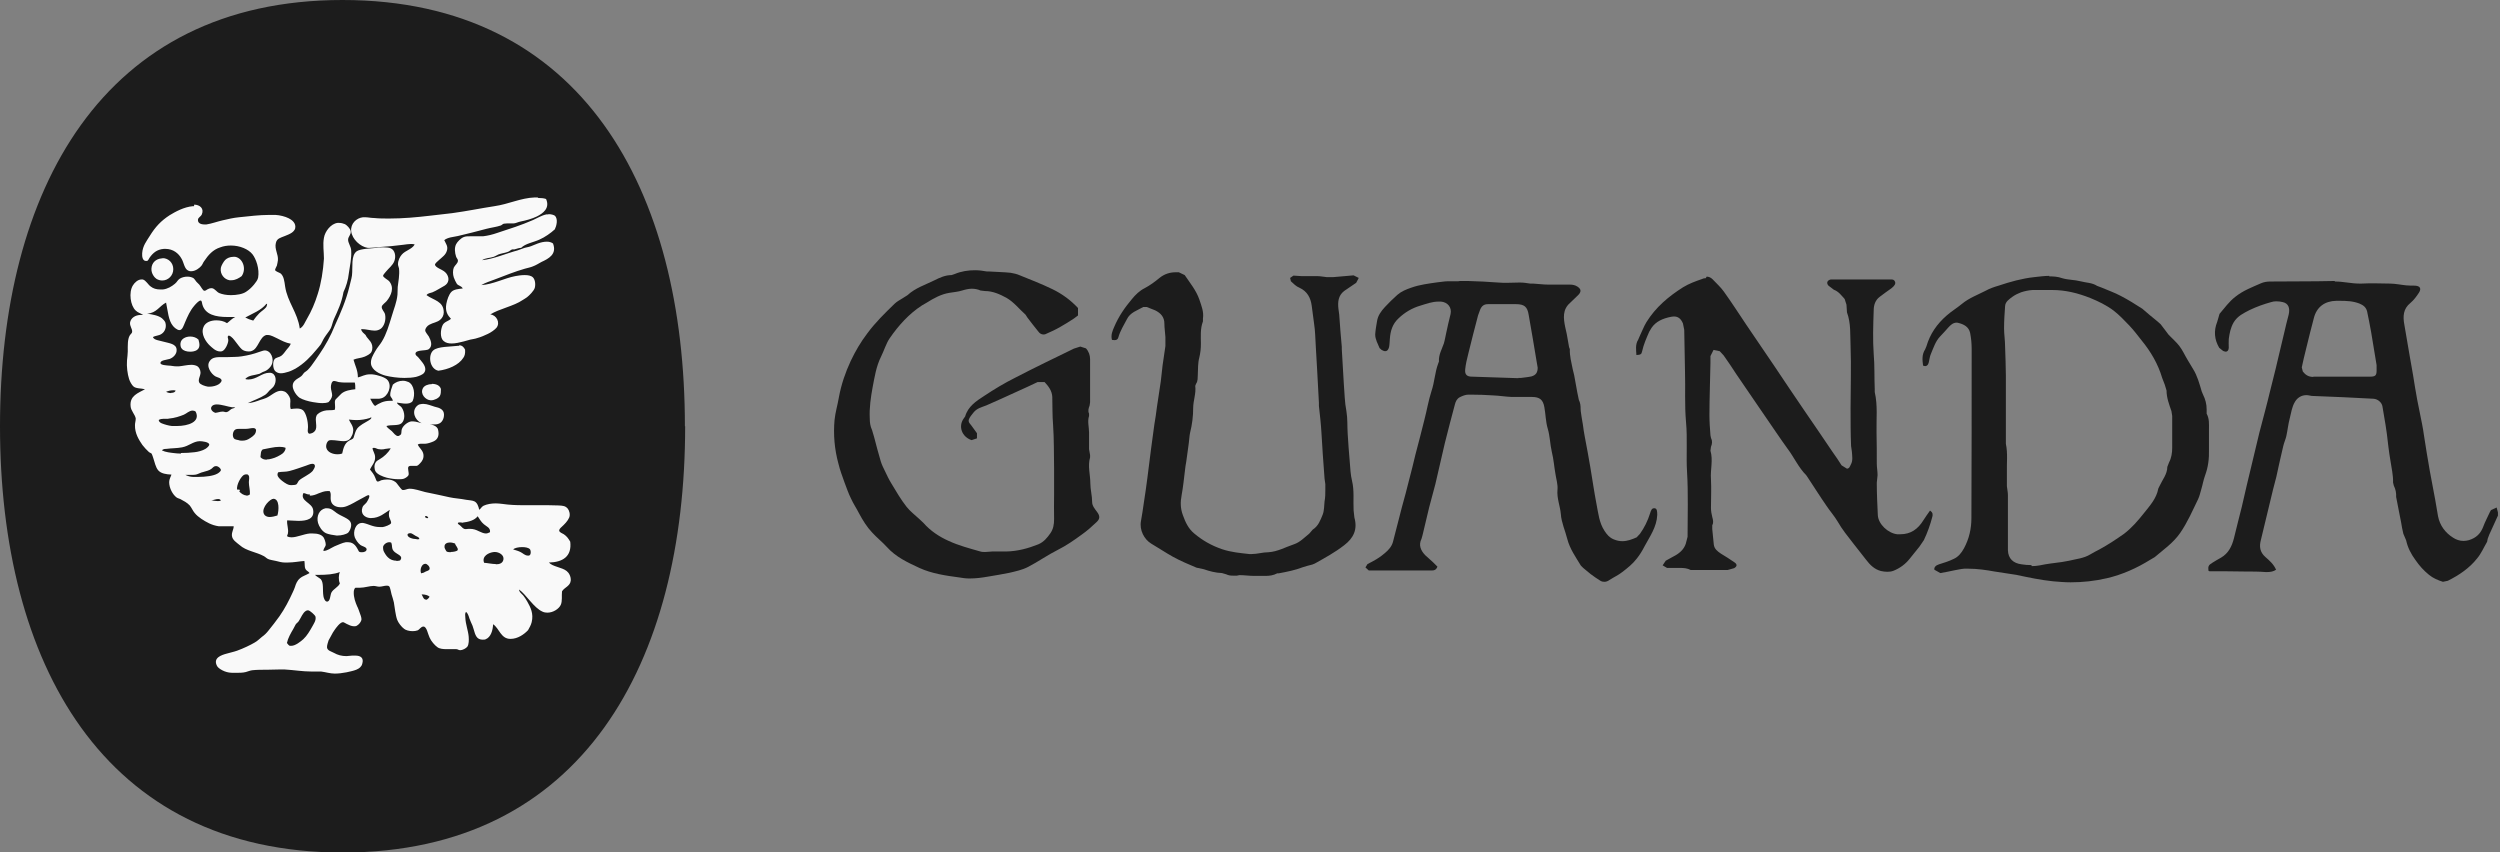
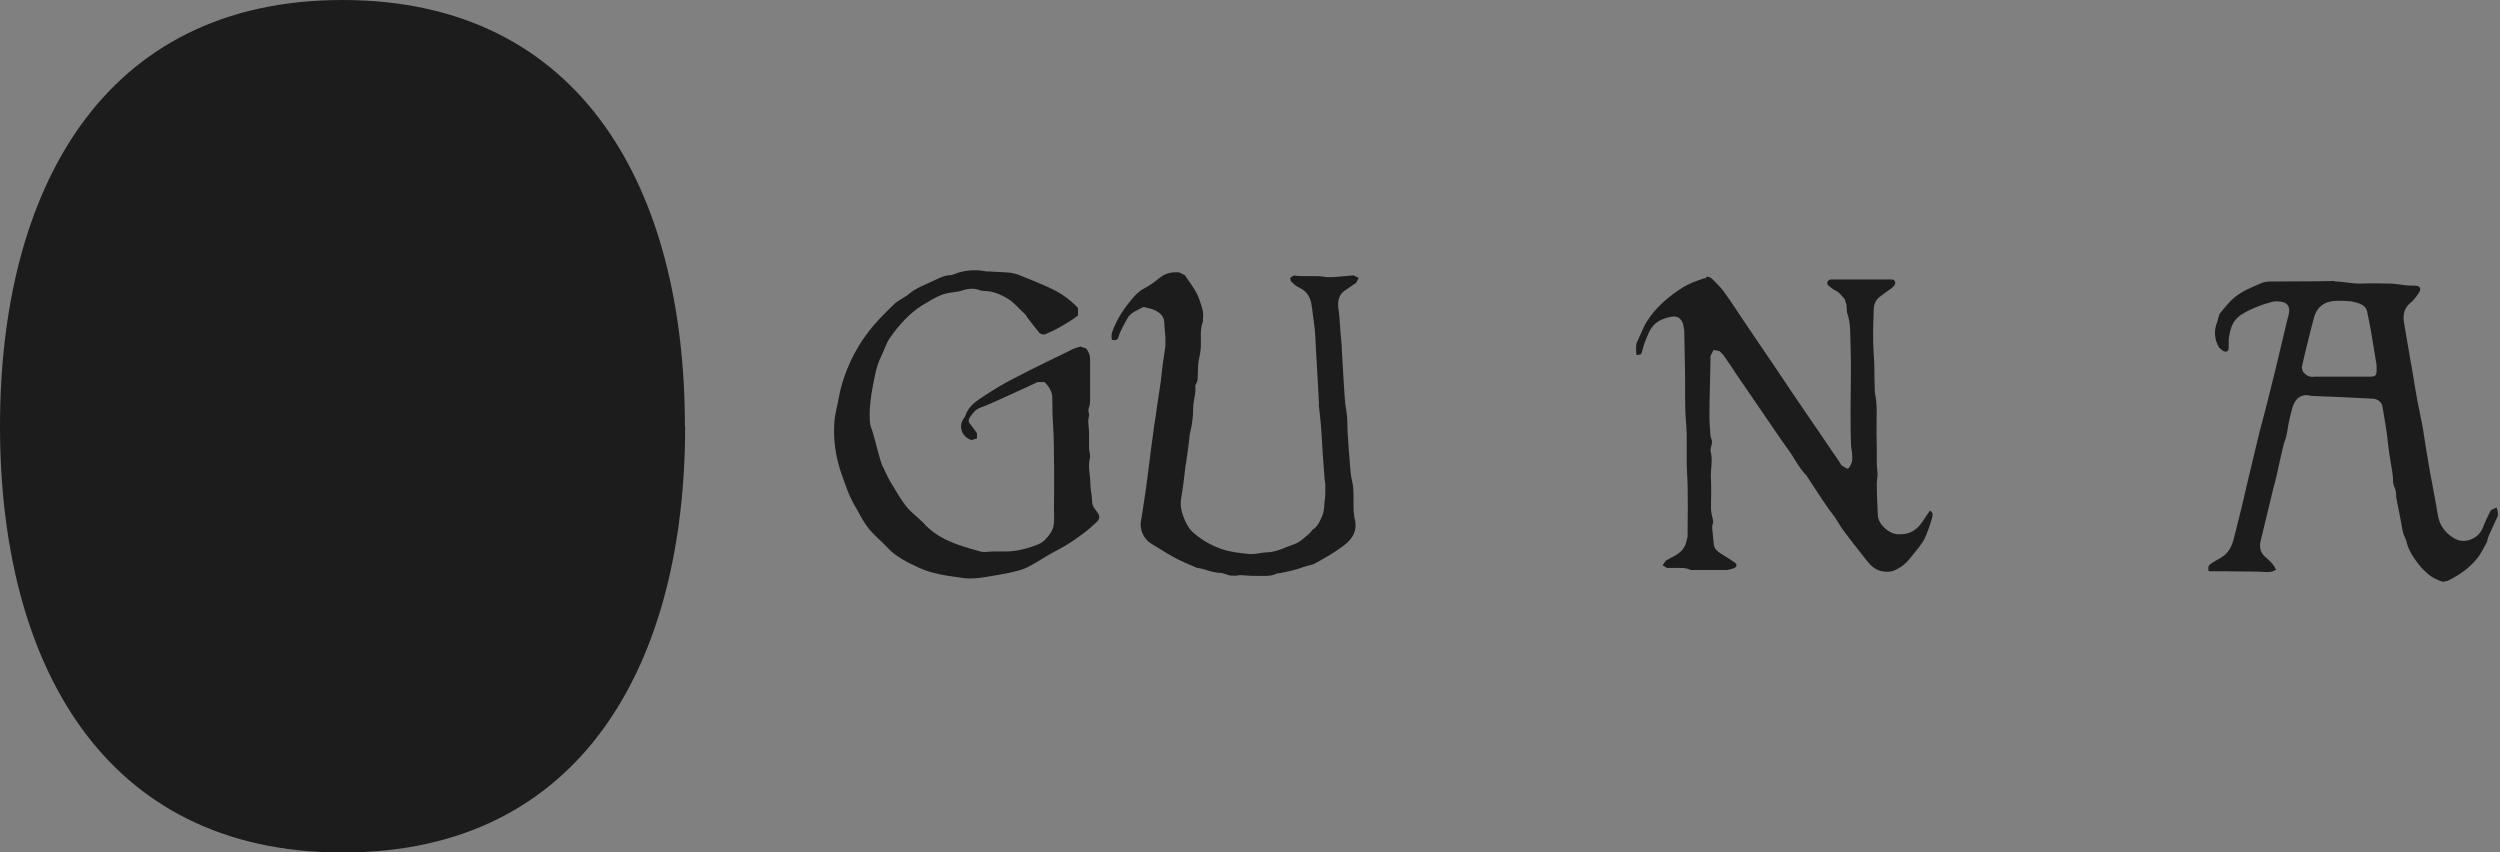
<svg xmlns="http://www.w3.org/2000/svg" width="176" height="60" viewBox="0 0 176 60" fill="none">
  <rect x="0" y="0" width="176" height="60" fill="#808080" stroke="none" />
  <g clip-path="url(#clip0_718_2035)">
    <path d="M120.09 19.584C120.09 19.584 119.927 19.584 119.837 19.638C119.366 19.801 118.914 19.964 118.498 20.217C117.466 20.869 116.561 21.629 115.909 22.679C115.71 23.005 115.602 23.33 115.439 23.656L115.33 23.91C115.113 24.253 115.185 24.634 115.203 24.995C115.493 24.977 115.565 24.941 115.602 24.742C115.71 24.253 115.909 23.801 116.108 23.348L116.271 23.077C116.579 22.625 117.068 22.425 117.574 22.317C117.665 22.299 117.755 22.281 117.846 22.281C118.099 22.281 118.317 22.389 118.479 22.769L118.57 23.222C118.588 24.199 118.606 25.158 118.624 26.136C118.66 27.33 118.588 28.525 118.697 29.72C118.805 30.896 118.697 32.072 118.769 33.249C118.859 34.751 118.805 36.272 118.805 37.792L118.678 38.281C118.534 38.715 118.19 38.986 117.792 39.185L117.267 39.475L117.05 39.801L117.357 39.982H117.719C117.719 39.982 117.81 39.982 117.846 39.982C117.918 39.982 117.991 39.982 118.063 39.982C118.136 39.982 118.208 39.982 118.28 39.982C118.534 39.982 118.787 40 119.022 40.127H119.221C119.674 40.127 120.126 40.127 120.579 40.127C120.923 40.127 121.285 40.127 121.629 40.127L122.081 40C122.298 39.873 122.317 39.728 122.099 39.584C121.792 39.367 121.466 39.167 121.14 38.968C120.905 38.806 120.688 38.643 120.651 38.335C120.615 37.973 120.579 37.611 120.543 37.249V36.977C120.651 36.778 120.597 36.597 120.543 36.398C120.488 36.181 120.452 35.964 120.452 35.747C120.452 35.077 120.488 34.407 120.452 33.738C120.398 33.068 120.615 32.398 120.416 31.729L120.452 31.457C120.543 31.24 120.561 31.041 120.452 30.824L120.416 30.643C120.38 30.172 120.344 29.701 120.344 29.231C120.344 28 120.398 26.769 120.416 25.538V25.068L120.633 24.634L121.068 24.724L121.339 25.014C121.647 25.448 121.955 25.901 122.244 26.353C122.733 27.059 123.203 27.765 123.692 28.471C124.145 29.14 124.615 29.81 125.068 30.48C125.321 30.842 125.574 31.222 125.828 31.566C126.298 32.181 126.606 32.905 127.167 33.466L127.276 33.629C127.71 34.281 128.126 34.95 128.579 35.602C128.832 35.982 129.14 36.326 129.375 36.724C129.683 37.267 130.081 37.756 130.461 38.244C130.769 38.643 131.077 39.023 131.384 39.421C131.656 39.783 131.982 40.09 132.416 40.199C132.561 40.235 132.724 40.253 132.869 40.253C133.013 40.253 133.176 40.235 133.303 40.181C133.755 40 134.154 39.71 134.461 39.312C134.678 39.023 134.914 38.769 135.131 38.48L135.439 38.027C135.692 37.502 135.891 36.941 136.036 36.38C136.072 36.235 136.09 36.09 135.873 35.946C135.71 36.181 135.547 36.398 135.402 36.633C135.022 37.249 134.516 37.611 133.792 37.611C133.719 37.611 133.629 37.611 133.556 37.611C132.923 37.538 132.235 36.905 132.199 36.272C132.163 35.511 132.126 34.751 132.126 33.991L132.181 33.448C132.181 33.176 132.126 32.905 132.126 32.633C132.126 31.891 132.126 31.167 132.108 30.425C132.09 29.484 132.199 28.543 131.982 27.602V27.403C131.945 26.57 131.982 25.756 131.909 24.923C131.837 23.91 131.873 22.878 131.909 21.846C131.909 21.484 132.018 21.122 132.344 20.887C132.615 20.688 132.869 20.489 133.14 20.308C133.375 20.127 133.466 19.982 133.412 19.837C133.357 19.692 133.249 19.674 133.14 19.674C133.086 19.674 133.013 19.674 132.959 19.674C132.416 19.674 131.873 19.674 131.33 19.674H128.887C128.633 19.729 128.561 19.928 128.724 20.109L129.104 20.398C129.448 20.525 129.647 20.814 129.864 21.05L129.991 21.448L130.027 21.991C130.316 22.769 130.244 23.566 130.28 24.362C130.335 25.81 130.28 27.276 130.28 28.724C130.28 29.611 130.28 30.516 130.316 31.403L130.371 31.783C130.389 32.09 130.461 32.416 130.298 32.706C130.226 32.833 130.208 32.977 130.027 32.995L129.647 32.76C129.448 32.434 129.231 32.127 129.013 31.819C128.362 30.842 127.692 29.882 127.04 28.923C126.317 27.873 125.611 26.805 124.905 25.756C124.253 24.796 123.602 23.837 122.95 22.878C122.425 22.1 121.918 21.303 121.357 20.525C121.14 20.217 120.832 19.946 120.561 19.656C120.434 19.529 120.289 19.475 120.145 19.475" fill="#1C1C1C" />
-     <path d="M82.787 19.167C82.371 19.167 81.991 19.276 81.629 19.566C81.303 19.837 80.959 20.09 80.579 20.29C80.217 20.471 79.928 20.76 79.692 21.05C79.186 21.647 78.751 22.28 78.444 23.005C78.317 23.294 78.19 23.584 78.281 23.928C78.335 23.928 78.407 23.946 78.462 23.946C78.606 23.946 78.697 23.891 78.733 23.747C78.86 23.294 79.113 22.896 79.33 22.48C79.566 21.991 80.054 21.864 80.489 21.611H80.724C80.923 21.701 81.122 21.756 81.321 21.846C81.72 22.045 81.973 22.317 81.973 22.787C81.973 23.095 82.027 23.403 82.045 23.729C82.045 23.946 82.045 24.145 82.045 24.362C81.991 24.814 81.9 25.267 81.846 25.72C81.792 26.099 81.774 26.48 81.72 26.842C81.629 27.439 81.539 28.054 81.448 28.652C81.394 29.068 81.34 29.484 81.267 29.882C81.195 30.462 81.104 31.041 81.032 31.62C80.941 32.29 80.869 32.959 80.778 33.629C80.706 34.226 80.615 34.805 80.525 35.403C80.471 35.819 80.398 36.253 80.326 36.67C80.199 37.321 80.561 37.973 81.032 38.262C81.557 38.57 82.063 38.914 82.588 39.204C83.113 39.493 83.674 39.728 84.235 39.964L84.742 40.072C85.159 40.217 85.575 40.326 86.027 40.344L86.335 40.434C86.48 40.507 86.624 40.525 86.787 40.525C86.878 40.525 86.987 40.525 87.077 40.525L87.258 40.489C87.602 40.489 87.946 40.543 88.29 40.543C88.308 40.543 88.344 40.543 88.362 40.543H88.434C88.543 40.543 88.652 40.543 88.76 40.543C88.869 40.543 88.978 40.543 89.086 40.543C89.376 40.543 89.647 40.507 89.919 40.362H90.027C90.606 40.253 91.168 40.145 91.729 39.928C91.946 39.855 92.163 39.801 92.38 39.747L92.561 39.674C93.267 39.276 93.973 38.896 94.624 38.389C95.294 37.882 95.584 37.267 95.349 36.434L95.294 35.928C95.258 35.24 95.349 34.552 95.186 33.864C95.077 33.43 95.059 32.959 95.023 32.507C94.968 31.855 94.914 31.204 94.878 30.552C94.842 30.009 94.878 29.484 94.787 28.941C94.661 28.308 94.661 27.674 94.606 27.041C94.552 26.226 94.516 25.394 94.462 24.579V24.416C94.389 23.656 94.335 22.914 94.281 22.154L94.226 21.738C94.172 21.267 94.208 20.814 94.624 20.489C94.896 20.29 95.204 20.109 95.475 19.91L95.656 19.566L95.294 19.385C94.805 19.421 94.317 19.475 93.846 19.511H93.412C93.195 19.493 92.959 19.439 92.742 19.439C92.615 19.439 92.507 19.439 92.398 19.439C92.308 19.439 92.235 19.439 92.145 19.439H91.891C91.801 19.439 91.71 19.439 91.62 19.439L91.059 19.403L90.824 19.566L90.878 19.801C91.059 19.964 91.24 20.163 91.475 20.253C92.036 20.507 92.272 20.977 92.344 21.52C92.398 21.937 92.453 22.335 92.507 22.751C92.597 23.312 92.597 23.873 92.634 24.434C92.67 24.959 92.688 25.484 92.724 25.991C92.76 26.769 92.815 27.547 92.851 28.344V28.579C92.923 29.213 92.996 29.846 93.032 30.498C93.068 30.968 93.086 31.457 93.122 31.946C93.159 32.525 93.213 33.122 93.249 33.701L93.303 34.081V34.48C93.303 34.751 93.303 35.023 93.249 35.294C93.213 35.602 93.231 35.928 93.122 36.217C92.959 36.615 92.815 37.032 92.416 37.285L92.163 37.575C91.819 37.846 91.529 38.172 91.095 38.317C90.498 38.516 89.937 38.842 89.285 38.878C88.905 38.878 88.507 39.005 88.127 39.005C88.073 39.005 88 39.005 87.946 39.005C87.312 38.932 86.661 38.878 86.027 38.661C85.285 38.407 84.652 38.045 84.073 37.557C83.674 37.231 83.457 36.778 83.276 36.272C83.095 35.783 83.095 35.348 83.186 34.86C83.294 34.281 83.349 33.701 83.421 33.122C83.439 32.923 83.475 32.706 83.511 32.507C83.566 32.072 83.638 31.638 83.692 31.186C83.729 30.95 83.729 30.697 83.783 30.462C83.928 29.882 84 29.303 84 28.724C84 28.199 84.217 27.692 84.145 27.167L84.199 27.023C84.344 26.823 84.308 26.606 84.326 26.371C84.344 25.973 84.326 25.557 84.434 25.158C84.507 24.851 84.543 24.543 84.543 24.217C84.543 23.674 84.489 23.149 84.688 22.624V22.425C84.76 21.955 84.579 21.52 84.434 21.086C84.217 20.453 83.783 19.928 83.403 19.366L82.987 19.167C82.987 19.167 82.86 19.167 82.787 19.167Z" fill="#1C1C1C" />
-     <path d="M102.769 19.801C102.48 19.801 102.208 19.801 101.919 19.801C101.683 19.801 101.448 19.855 101.213 19.873C100.579 19.964 99.964 20.036 99.348 20.253C98.986 20.38 98.661 20.507 98.371 20.76C98.063 21.032 97.774 21.321 97.502 21.611C97.231 21.901 96.996 22.226 96.941 22.624C96.887 22.932 96.833 23.24 96.814 23.547C96.814 23.891 96.996 24.199 97.122 24.507L97.267 24.634C97.358 24.688 97.448 24.724 97.52 24.724C97.647 24.724 97.738 24.634 97.792 24.434C97.828 24.253 97.828 24.054 97.846 23.855C97.882 23.312 98.027 22.805 98.462 22.407C98.896 21.991 99.421 21.683 99.982 21.52C100.398 21.394 100.814 21.231 101.285 21.231C101.321 21.231 101.376 21.231 101.43 21.231C101.919 21.267 102.226 21.647 102.118 22.118C102.009 22.57 101.9 23.005 101.81 23.457C101.756 23.692 101.719 23.946 101.647 24.181C101.502 24.597 101.267 24.995 101.303 25.448L101.249 25.593C101.014 26.208 100.995 26.896 100.778 27.529C100.561 28.199 100.453 28.887 100.272 29.575C100.072 30.389 99.855 31.204 99.638 32.036C99.493 32.615 99.367 33.195 99.204 33.774C99.041 34.425 98.878 35.059 98.697 35.692C98.48 36.507 98.281 37.339 98.063 38.154C97.973 38.48 97.756 38.715 97.502 38.932C97.14 39.258 96.706 39.493 96.272 39.71L96.127 39.946L96.362 40.163H96.633H98.679C99.023 40.163 99.367 40.163 99.71 40.163C100.054 40.163 100.416 40.163 100.76 40.163C100.941 40.163 101.104 40.145 101.195 39.891L100.887 39.584L100.326 39.077C100.018 38.751 99.855 38.371 100.072 37.937L100.145 37.683C100.308 37.032 100.452 36.362 100.615 35.71C100.76 35.167 100.905 34.624 101.05 34.081C101.285 33.122 101.484 32.145 101.719 31.186C101.937 30.28 102.19 29.376 102.425 28.471C102.48 28.253 102.57 28.072 102.769 27.964C102.95 27.873 103.167 27.783 103.367 27.783C103.439 27.783 103.493 27.783 103.566 27.783C104.091 27.783 104.597 27.801 105.122 27.837C105.557 27.855 105.991 27.928 106.425 27.946C106.588 27.946 106.769 27.946 106.932 27.946C107.059 27.946 107.186 27.946 107.294 27.946C107.421 27.946 107.548 27.946 107.656 27.946C107.729 27.946 107.783 27.946 107.855 27.946C108.398 27.946 108.633 28.145 108.724 28.67C108.814 29.158 108.814 29.683 108.959 30.172C109.122 30.715 109.122 31.276 109.249 31.819C109.376 32.326 109.412 32.851 109.502 33.358C109.557 33.738 109.683 34.099 109.647 34.48C109.593 35.077 109.828 35.602 109.882 36.181C109.919 36.778 110.19 37.358 110.335 37.937C110.516 38.642 110.932 39.222 111.294 39.819L111.457 39.982L111.982 40.416C112.199 40.579 112.434 40.742 112.67 40.887C112.76 40.941 112.851 40.959 112.941 40.959C113.068 40.959 113.176 40.923 113.303 40.833C113.611 40.633 113.937 40.489 114.208 40.272C114.588 39.982 114.95 39.692 115.24 39.312C115.439 39.059 115.62 38.769 115.765 38.48C116.145 37.774 116.633 37.104 116.67 36.253C116.67 35.982 116.652 35.819 116.507 35.783C116.489 35.783 116.471 35.783 116.434 35.783C116.308 35.783 116.235 35.891 116.163 36.145C116 36.67 115.765 37.14 115.457 37.575L115.222 37.828C114.896 37.973 114.57 38.099 114.208 38.099C114.027 38.099 113.828 38.063 113.611 37.973C113.303 37.846 113.14 37.647 112.959 37.376C112.579 36.796 112.525 36.145 112.398 35.511C112.235 34.661 112.109 33.792 111.964 32.923C111.837 32.199 111.71 31.457 111.566 30.733C111.511 30.462 111.475 30.19 111.439 29.919L111.348 29.376C111.33 29.177 111.276 28.995 111.276 28.796C111.276 28.579 111.258 28.362 111.149 28.145L111.041 27.62C110.968 27.222 110.896 26.823 110.824 26.425L110.715 25.973C110.624 25.52 110.498 25.05 110.516 24.579L110.462 24.434C110.407 24.127 110.353 23.819 110.299 23.511L110.19 23.023C110.063 22.407 109.991 21.792 110.534 21.321L111.023 20.851L111.167 20.706C111.33 20.489 111.294 20.344 111.059 20.181C110.896 20.072 110.715 20.036 110.516 20.036H110.48C110.208 20.036 109.955 20.036 109.683 20.036C109.448 20.036 109.231 20.036 108.995 20.036C108.633 20.036 108.29 19.982 107.928 19.964H107.729C107.493 19.928 107.258 19.891 107.023 19.891C106.986 19.891 106.968 19.891 106.932 19.891C106.661 19.891 106.371 19.91 106.1 19.91C105.9 19.91 105.683 19.91 105.484 19.891C104.778 19.837 104.072 19.801 103.367 19.783C103.131 19.783 102.896 19.783 102.661 19.783M106.896 26.624C105.81 26.588 104.706 26.552 103.62 26.516C103.276 26.516 103.113 26.371 103.149 26.009C103.186 25.629 103.276 25.267 103.367 24.905C103.584 24 103.819 23.113 104.054 22.208L104.199 21.81C104.308 21.538 104.471 21.412 104.76 21.412C104.778 21.412 104.814 21.412 104.833 21.412C104.959 21.412 105.086 21.412 105.213 21.412C105.412 21.412 105.593 21.412 105.792 21.412C105.991 21.412 106.208 21.412 106.407 21.412C106.516 21.412 106.606 21.412 106.715 21.412C107.312 21.412 107.529 21.593 107.62 22.172C107.819 23.276 108 24.38 108.181 25.466L108.253 25.882C108.253 26.226 108.127 26.407 107.819 26.498C107.584 26.552 107.33 26.57 107.077 26.606H106.878L106.896 26.624Z" fill="#1C1C1C" />
+     <path d="M82.787 19.167C82.371 19.167 81.991 19.276 81.629 19.566C81.303 19.837 80.959 20.09 80.579 20.29C80.217 20.471 79.928 20.76 79.692 21.05C79.186 21.647 78.751 22.28 78.444 23.005C78.317 23.294 78.19 23.584 78.281 23.928C78.335 23.928 78.407 23.946 78.462 23.946C78.606 23.946 78.697 23.891 78.733 23.747C78.86 23.294 79.113 22.896 79.33 22.48C79.566 21.991 80.054 21.864 80.489 21.611C80.923 21.701 81.122 21.756 81.321 21.846C81.72 22.045 81.973 22.317 81.973 22.787C81.973 23.095 82.027 23.403 82.045 23.729C82.045 23.946 82.045 24.145 82.045 24.362C81.991 24.814 81.9 25.267 81.846 25.72C81.792 26.099 81.774 26.48 81.72 26.842C81.629 27.439 81.539 28.054 81.448 28.652C81.394 29.068 81.34 29.484 81.267 29.882C81.195 30.462 81.104 31.041 81.032 31.62C80.941 32.29 80.869 32.959 80.778 33.629C80.706 34.226 80.615 34.805 80.525 35.403C80.471 35.819 80.398 36.253 80.326 36.67C80.199 37.321 80.561 37.973 81.032 38.262C81.557 38.57 82.063 38.914 82.588 39.204C83.113 39.493 83.674 39.728 84.235 39.964L84.742 40.072C85.159 40.217 85.575 40.326 86.027 40.344L86.335 40.434C86.48 40.507 86.624 40.525 86.787 40.525C86.878 40.525 86.987 40.525 87.077 40.525L87.258 40.489C87.602 40.489 87.946 40.543 88.29 40.543C88.308 40.543 88.344 40.543 88.362 40.543H88.434C88.543 40.543 88.652 40.543 88.76 40.543C88.869 40.543 88.978 40.543 89.086 40.543C89.376 40.543 89.647 40.507 89.919 40.362H90.027C90.606 40.253 91.168 40.145 91.729 39.928C91.946 39.855 92.163 39.801 92.38 39.747L92.561 39.674C93.267 39.276 93.973 38.896 94.624 38.389C95.294 37.882 95.584 37.267 95.349 36.434L95.294 35.928C95.258 35.24 95.349 34.552 95.186 33.864C95.077 33.43 95.059 32.959 95.023 32.507C94.968 31.855 94.914 31.204 94.878 30.552C94.842 30.009 94.878 29.484 94.787 28.941C94.661 28.308 94.661 27.674 94.606 27.041C94.552 26.226 94.516 25.394 94.462 24.579V24.416C94.389 23.656 94.335 22.914 94.281 22.154L94.226 21.738C94.172 21.267 94.208 20.814 94.624 20.489C94.896 20.29 95.204 20.109 95.475 19.91L95.656 19.566L95.294 19.385C94.805 19.421 94.317 19.475 93.846 19.511H93.412C93.195 19.493 92.959 19.439 92.742 19.439C92.615 19.439 92.507 19.439 92.398 19.439C92.308 19.439 92.235 19.439 92.145 19.439H91.891C91.801 19.439 91.71 19.439 91.62 19.439L91.059 19.403L90.824 19.566L90.878 19.801C91.059 19.964 91.24 20.163 91.475 20.253C92.036 20.507 92.272 20.977 92.344 21.52C92.398 21.937 92.453 22.335 92.507 22.751C92.597 23.312 92.597 23.873 92.634 24.434C92.67 24.959 92.688 25.484 92.724 25.991C92.76 26.769 92.815 27.547 92.851 28.344V28.579C92.923 29.213 92.996 29.846 93.032 30.498C93.068 30.968 93.086 31.457 93.122 31.946C93.159 32.525 93.213 33.122 93.249 33.701L93.303 34.081V34.48C93.303 34.751 93.303 35.023 93.249 35.294C93.213 35.602 93.231 35.928 93.122 36.217C92.959 36.615 92.815 37.032 92.416 37.285L92.163 37.575C91.819 37.846 91.529 38.172 91.095 38.317C90.498 38.516 89.937 38.842 89.285 38.878C88.905 38.878 88.507 39.005 88.127 39.005C88.073 39.005 88 39.005 87.946 39.005C87.312 38.932 86.661 38.878 86.027 38.661C85.285 38.407 84.652 38.045 84.073 37.557C83.674 37.231 83.457 36.778 83.276 36.272C83.095 35.783 83.095 35.348 83.186 34.86C83.294 34.281 83.349 33.701 83.421 33.122C83.439 32.923 83.475 32.706 83.511 32.507C83.566 32.072 83.638 31.638 83.692 31.186C83.729 30.95 83.729 30.697 83.783 30.462C83.928 29.882 84 29.303 84 28.724C84 28.199 84.217 27.692 84.145 27.167L84.199 27.023C84.344 26.823 84.308 26.606 84.326 26.371C84.344 25.973 84.326 25.557 84.434 25.158C84.507 24.851 84.543 24.543 84.543 24.217C84.543 23.674 84.489 23.149 84.688 22.624V22.425C84.76 21.955 84.579 21.52 84.434 21.086C84.217 20.453 83.783 19.928 83.403 19.366L82.987 19.167C82.987 19.167 82.86 19.167 82.787 19.167Z" fill="#1C1C1C" />
    <path d="M68.669 19.023C68.163 19.023 67.674 19.095 67.204 19.294L66.986 19.366C66.552 19.366 66.154 19.547 65.792 19.729C65.14 20.054 64.434 20.271 63.891 20.778L63.547 20.995C63.348 21.122 63.131 21.231 62.968 21.394C62.298 22.045 61.629 22.697 61.068 23.457C60.597 24.072 60.217 24.724 59.891 25.412C59.511 26.226 59.222 27.077 59.059 27.964C58.968 28.507 58.805 29.032 58.751 29.575C58.66 30.606 58.751 31.638 59.023 32.633C59.131 33.086 59.294 33.52 59.457 33.973C59.602 34.353 59.728 34.733 59.909 35.095C60.072 35.457 60.307 35.801 60.489 36.163C60.742 36.633 61.032 37.104 61.394 37.484C61.719 37.846 62.117 38.154 62.443 38.516C63.077 39.222 63.909 39.602 64.724 39.982C65.593 40.38 66.57 40.525 67.529 40.652C67.746 40.688 67.982 40.724 68.199 40.724C68.235 40.724 68.271 40.724 68.289 40.724C68.706 40.724 69.122 40.67 69.538 40.597C70.045 40.507 70.552 40.434 71.059 40.326C71.511 40.217 71.964 40.127 72.38 39.91C73.086 39.547 73.737 39.077 74.461 38.715C75.077 38.407 75.62 38.027 76.163 37.629C76.525 37.376 76.869 37.068 77.194 36.76C77.448 36.525 77.448 36.326 77.231 36.036C77.068 35.819 76.887 35.602 76.887 35.348C76.887 34.896 76.76 34.462 76.76 34.027C76.76 33.412 76.561 32.815 76.742 32.199V32.036L76.669 31.62C76.669 31.222 76.669 30.823 76.669 30.444C76.669 30.063 76.543 29.665 76.669 29.285V29.122C76.579 28.923 76.633 28.742 76.706 28.561L76.742 28.326C76.742 27.312 76.742 26.299 76.742 25.285C76.742 25.014 76.651 24.742 76.452 24.525L76.054 24.398L75.602 24.543C74.226 25.213 72.832 25.882 71.475 26.588C70.715 26.968 69.991 27.403 69.285 27.873C68.724 28.235 68.145 28.615 67.945 29.321L67.855 29.448C67.439 30.009 67.71 30.751 68.398 30.986L68.778 30.86V30.498L68.398 29.973C68.145 29.683 68.126 29.611 68.344 29.285L68.543 29.032C68.778 28.742 69.104 28.67 69.43 28.543C70.154 28.235 70.878 27.891 71.602 27.566C72.09 27.348 72.561 27.131 73.05 26.896H73.538C73.81 27.186 74.063 27.511 74.081 27.946C74.099 28.597 74.081 29.249 74.136 29.901C74.208 30.932 74.19 31.964 74.208 32.995C74.208 33.593 74.208 34.172 74.208 34.769C74.208 35.367 74.19 35.964 74.208 36.543C74.208 36.923 74.154 37.249 73.936 37.557C73.719 37.864 73.484 38.154 73.104 38.317C72.38 38.606 71.656 38.805 70.86 38.824H70.805C70.679 38.824 70.552 38.824 70.425 38.824C70.299 38.824 70.172 38.824 70.045 38.824C69.991 38.824 69.936 38.824 69.864 38.824C69.701 38.824 69.538 38.86 69.357 38.86C69.249 38.86 69.122 38.86 69.013 38.824C68.253 38.606 67.493 38.407 66.787 38.081C66.136 37.792 65.502 37.376 65.013 36.815L64.724 36.543C64.416 36.253 64.072 36 63.819 35.674C63.421 35.167 63.095 34.606 62.769 34.063C62.588 33.774 62.443 33.466 62.298 33.158C62.19 32.941 62.081 32.724 62.009 32.489C61.846 31.928 61.683 31.348 61.538 30.769L61.394 30.281C61.267 30.009 61.231 29.738 61.231 29.448C61.194 28.706 61.303 27.982 61.43 27.276C61.575 26.534 61.683 25.792 62.027 25.104C62.244 24.67 62.371 24.199 62.642 23.801C63.258 22.914 63.982 22.1 64.905 21.502L65.249 21.303C65.737 20.995 66.262 20.706 66.841 20.615C67.149 20.561 67.457 20.543 67.728 20.453C67.964 20.38 68.199 20.326 68.416 20.326C68.615 20.326 68.832 20.362 69.031 20.453L69.339 20.489C69.882 20.489 70.371 20.706 70.841 20.959C71.385 21.267 71.746 21.756 72.199 22.154L72.326 22.353C72.579 22.679 72.832 23.023 73.104 23.348C73.194 23.475 73.321 23.547 73.448 23.547C73.502 23.547 73.575 23.547 73.629 23.511C73.973 23.366 74.317 23.204 74.66 23.005C74.986 22.823 75.294 22.625 75.602 22.425L75.891 22.208V21.683C75.366 21.122 74.769 20.688 74.099 20.362C73.357 20 72.561 19.692 71.801 19.385C71.602 19.294 71.366 19.24 71.149 19.204C70.642 19.149 70.136 19.149 69.647 19.113H69.484C69.194 19.059 68.905 19.023 68.615 19.023" fill="#1C1C1C" />
-     <path d="M144.271 19.421C143.909 19.421 143.547 19.475 143.204 19.511C142.353 19.602 141.52 19.837 140.706 20.109C140.398 20.199 140.072 20.308 139.783 20.471C139.222 20.76 138.624 20.977 138.118 21.394C137.774 21.683 137.375 21.919 137.05 22.208C136.362 22.805 135.873 23.511 135.62 24.38L135.529 24.597C135.294 24.959 135.33 25.339 135.384 25.738C135.439 25.756 135.493 25.774 135.529 25.774C135.674 25.774 135.746 25.665 135.783 25.52C135.837 25.303 135.855 25.086 135.946 24.887C136.127 24.471 136.253 24.036 136.579 23.692C136.778 23.475 136.977 23.276 137.158 23.059C137.321 22.878 137.502 22.715 137.737 22.715C137.774 22.715 137.828 22.715 137.864 22.733C138.244 22.824 138.606 23.005 138.697 23.439C138.769 23.801 138.805 24.181 138.805 24.561C138.805 28.525 138.805 32.507 138.787 36.471C138.787 37.231 138.624 37.937 138.262 38.606C138.081 38.932 137.864 39.204 137.538 39.348C137.213 39.511 136.851 39.62 136.507 39.728C136.271 39.801 136.145 39.946 136.181 40.109L136.597 40.344C136.941 40.29 137.267 40.217 137.611 40.145C137.828 40.109 138.045 40.054 138.28 40.036C138.389 40.036 138.48 40.036 138.588 40.036C139.203 40.036 139.819 40.127 140.416 40.235C140.923 40.326 141.448 40.38 141.955 40.471C142.805 40.652 143.656 40.833 144.525 40.923C144.941 40.959 145.357 40.995 145.774 40.995C146.624 40.995 147.475 40.905 148.326 40.706C149.412 40.453 150.425 40 151.384 39.403L151.692 39.222C152.326 38.679 152.995 38.226 153.484 37.52C154.009 36.76 154.353 35.946 154.751 35.131C154.842 34.932 154.896 34.715 154.95 34.516C155.059 34.172 155.113 33.81 155.24 33.466C155.457 32.887 155.529 32.272 155.511 31.656C155.511 31.186 155.511 30.715 155.511 30.244C155.511 29.864 155.547 29.484 155.348 29.122V28.814C155.348 28.453 155.258 28.109 155.095 27.783L155.004 27.566C154.842 27.023 154.697 26.462 154.389 25.973C154.262 25.756 154.136 25.557 154.009 25.339C153.81 25.014 153.665 24.67 153.43 24.362C153.213 24.072 152.923 23.837 152.67 23.566L152.507 23.348L152.108 22.824C151.855 22.588 151.584 22.389 151.33 22.172L150.823 21.738C150.317 21.412 149.828 21.104 149.303 20.833C148.869 20.597 148.38 20.434 147.927 20.235L147.638 20.127C147.276 19.891 146.86 19.91 146.461 19.801C146.045 19.692 145.593 19.71 145.176 19.584C144.869 19.475 144.579 19.457 144.271 19.457M143.004 39.783C142.769 39.783 142.552 39.765 142.317 39.728C141.737 39.656 141.375 39.33 141.357 38.733C141.357 38.154 141.357 37.575 141.357 36.995V36.652C141.357 36.036 141.357 35.439 141.357 34.842C141.357 34.643 141.303 34.425 141.285 34.226C141.285 33.901 141.285 33.575 141.285 33.267C141.267 32.597 141.357 31.91 141.213 31.24V30.932C141.213 29.43 141.213 27.928 141.213 26.425C141.213 25.738 141.176 25.068 141.158 24.398C141.158 23.964 141.086 23.529 141.086 23.113C141.086 22.588 141.122 22.063 141.158 21.557C141.176 21.231 141.448 21.068 141.683 20.887C141.864 20.76 142.081 20.652 142.28 20.579C142.552 20.489 142.823 20.434 143.095 20.416C143.276 20.416 143.457 20.416 143.638 20.416C143.746 20.416 143.873 20.416 143.982 20.416C144.09 20.416 144.199 20.416 144.326 20.416C144.38 20.416 144.416 20.416 144.452 20.416H144.47C145.412 20.416 146.28 20.634 147.149 20.977C147.728 21.213 148.289 21.484 148.796 21.864C149.194 22.172 149.556 22.552 149.918 22.932C150.226 23.258 150.498 23.62 150.769 23.964C151.421 24.76 151.927 25.629 152.217 26.606L152.398 27.077L152.525 27.493C152.525 28 152.706 28.471 152.869 28.941L152.923 29.285C152.923 30.027 152.923 30.787 152.923 31.529C152.923 31.873 152.869 32.235 152.706 32.543L152.579 32.869C152.579 33.376 152.235 33.774 152.036 34.208L151.946 34.389C151.819 35.095 151.348 35.602 150.932 36.127C150.516 36.652 150.081 37.158 149.538 37.575C148.977 37.973 148.398 38.353 147.801 38.679C147.602 38.787 147.366 38.896 147.167 39.023C146.697 39.312 146.172 39.348 145.665 39.475L145.158 39.566C144.633 39.638 144.108 39.692 143.602 39.801C143.403 39.837 143.222 39.855 143.041 39.855" fill="#1C1C1C" />
    <path d="M164.344 19.783H164.253C162.769 19.819 161.285 19.801 159.819 19.819C159.602 19.819 159.367 19.855 159.167 19.946C158.552 20.217 157.919 20.453 157.376 20.887C156.923 21.231 156.615 21.683 156.253 22.099L156.181 22.353L156.09 22.661C155.837 23.294 155.891 23.91 156.235 24.489L156.507 24.706C156.507 24.706 156.633 24.76 156.688 24.76C156.814 24.76 156.905 24.652 156.905 24.471C156.905 24.271 156.887 24.072 156.905 23.873C156.959 23.457 157.032 23.077 157.249 22.697C157.52 22.244 157.955 22.045 158.371 21.828C158.86 21.593 159.367 21.412 159.891 21.267C160 21.231 160.127 21.213 160.253 21.213C160.398 21.213 160.561 21.231 160.706 21.267C161.104 21.358 161.231 21.683 161.122 22.154C161.014 22.57 160.905 22.986 160.814 23.403C160.615 24.271 160.398 25.122 160.199 25.991C160.072 26.498 159.946 27.005 159.819 27.511C159.584 28.507 159.312 29.484 159.059 30.462C158.878 31.167 158.733 31.873 158.552 32.579C158.299 33.611 158.063 34.624 157.828 35.656C157.647 36.398 157.448 37.14 157.267 37.901C157.122 38.462 156.887 38.95 156.362 39.258C156.163 39.367 155.946 39.493 155.747 39.62C155.475 39.783 155.439 39.873 155.475 40.181L155.548 40.217C156.38 40.217 157.231 40.217 158.063 40.235C158.534 40.235 159.023 40.235 159.493 40.272C159.548 40.272 159.584 40.272 159.62 40.272C159.837 40.272 160.054 40.235 160.235 40.109C160.072 39.728 159.783 39.475 159.493 39.222C159.095 38.878 159.041 38.48 159.167 38.009C159.457 36.833 159.729 35.656 160.018 34.48C160.09 34.172 160.181 33.882 160.253 33.575C160.416 32.851 160.561 32.127 160.742 31.403C160.796 31.167 160.905 30.932 160.959 30.697C161.05 30.28 161.086 29.882 161.195 29.466C161.303 29.068 161.339 28.652 161.575 28.271C161.738 28 162.027 27.819 162.353 27.819C162.425 27.819 162.48 27.819 162.552 27.837L162.751 27.873C163.493 27.91 164.235 27.928 164.977 27.964C165.683 28 166.389 28.036 167.095 28.072C167.403 28.09 167.692 28.344 167.728 28.634C167.801 29.068 167.873 29.502 167.946 29.937C167.982 30.136 168 30.353 168.036 30.552C168.109 31.186 168.181 31.819 168.29 32.453C168.362 32.959 168.489 33.448 168.471 33.973L168.525 34.19C168.652 34.443 168.706 34.715 168.688 34.986L168.742 35.258C168.833 35.765 168.941 36.253 169.032 36.742C169.086 37.032 169.122 37.303 169.195 37.575L169.394 38.045C169.502 38.552 169.738 39.005 170.045 39.421C170.317 39.819 170.624 40.163 171.005 40.471C171.294 40.706 171.638 40.851 171.982 40.959L172.326 40.887C173.122 40.489 173.846 40 174.389 39.312C174.679 38.968 174.86 38.534 175.095 38.136L175.131 37.937L175.24 37.647C175.457 37.176 175.674 36.688 175.891 36.217L175.765 35.728L175.366 35.91L175.276 36.072C175.131 36.398 174.95 36.724 174.824 37.068C174.643 37.557 174.335 37.864 173.81 38.027C173.683 38.063 173.538 38.081 173.43 38.081C173.158 38.081 172.905 37.991 172.688 37.846C172.145 37.502 171.765 36.995 171.638 36.344C171.566 35.964 171.511 35.566 171.439 35.185C171.312 34.516 171.186 33.828 171.059 33.158C170.914 32.308 170.769 31.475 170.643 30.624C170.606 30.371 170.57 30.118 170.516 29.864C170.407 29.285 170.281 28.724 170.172 28.145C170.063 27.566 169.973 26.986 169.882 26.425C169.81 25.973 169.719 25.52 169.647 25.086C169.52 24.344 169.394 23.602 169.267 22.86C169.158 22.28 169.176 21.738 169.701 21.321C169.937 21.122 170.136 20.851 170.299 20.597C170.48 20.308 170.371 20.127 170.009 20.109C169.81 20.109 169.611 20.109 169.412 20.09C169.014 20.054 168.633 19.964 168.235 19.964C167.891 19.964 167.529 19.946 167.186 19.946C166.878 19.946 166.57 19.946 166.262 19.964C166.208 19.964 166.154 19.964 166.1 19.964C165.81 19.964 165.538 19.928 165.249 19.891C164.959 19.855 164.688 19.819 164.398 19.819M162.842 26.534C162.516 26.534 162.299 26.389 162.118 26.154L162.045 25.864C162.136 25.448 162.226 25.032 162.335 24.615C162.516 23.873 162.697 23.131 162.896 22.389C163.095 21.611 163.656 21.195 164.471 21.177C164.561 21.177 164.633 21.177 164.724 21.177C165.195 21.177 165.665 21.195 166.118 21.376C166.371 21.484 166.57 21.629 166.643 21.919C166.751 22.407 166.842 22.914 166.932 23.403C167.059 24.163 167.186 24.941 167.312 25.701V26.099C167.312 26.443 167.204 26.516 166.86 26.516C166.643 26.516 166.407 26.516 166.19 26.516C165.738 26.516 165.303 26.516 164.851 26.516C164.471 26.516 164.09 26.516 163.728 26.516C163.457 26.516 163.204 26.516 162.932 26.516C162.914 26.516 162.896 26.516 162.878 26.516" fill="#1C1C1C" />
    <path d="M48.235 30.009C48.235 46.57 41.068 60.018 24.127 60.018C7.186 60.018 0 46.57 0 30.009C0 13.448 7.167 0 24.109 0C41.05 0 48.217 13.43 48.217 30.009" fill="#1C1C1C" />
-     <path d="M37.846 13.9C37.846 13.9 37.701 13.9 37.647 13.9C36.651 13.937 35.819 14.371 34.805 14.516C33.846 14.661 32.905 14.86 31.837 15.005C31.33 15.077 30.805 15.113 30.28 15.185C29.357 15.294 28.38 15.385 27.403 15.385C27.041 15.385 26.679 15.385 26.335 15.348C26.117 15.348 25.9 15.294 25.701 15.294C25.647 15.294 25.611 15.294 25.556 15.294C25.086 15.348 24.67 15.747 24.724 16.271C24.778 16.833 25.375 17.376 25.882 17.448C25.936 17.448 25.991 17.448 26.045 17.448C26.262 17.448 26.498 17.412 26.715 17.394C27.294 17.358 27.837 17.303 28.398 17.231C28.561 17.213 28.742 17.177 28.923 17.177C29.014 17.177 29.104 17.177 29.194 17.213C28.995 17.557 28.543 17.629 28.29 17.919C28.163 18.063 28.018 18.317 28.018 18.606C28.018 18.697 28.072 18.805 28.09 18.896C28.145 19.348 28.036 19.855 28 20.199C27.982 20.38 28 20.561 27.982 20.742C27.927 21.303 27.728 21.738 27.584 22.244C27.384 22.896 27.203 23.529 26.878 24.054C26.751 24.271 26.552 24.471 26.407 24.742C26.262 24.995 26.081 25.285 26.117 25.611C26.172 26.063 26.733 26.335 27.131 26.443C27.493 26.534 28 26.606 28.471 26.606C28.76 26.606 29.032 26.588 29.285 26.534C29.484 26.48 29.719 26.389 29.828 26.28C30.117 25.955 29.792 25.575 29.611 25.358C29.556 25.303 29.502 25.213 29.43 25.14C29.357 25.068 29.249 25.014 29.249 24.905C29.249 24.597 30.009 24.724 30.19 24.579C30.48 24.344 30.335 23.964 30.19 23.692C30.117 23.566 29.936 23.385 29.936 23.258C29.936 23.113 30.081 22.932 30.226 22.86C30.48 22.715 30.787 22.697 31.004 22.498C31.131 22.389 31.24 22.208 31.24 21.991C31.24 21.195 30.516 21.14 30.027 20.778C30.117 20.634 30.299 20.634 30.443 20.579C30.588 20.525 30.733 20.434 30.896 20.344C31.167 20.163 31.511 20.09 31.566 19.729C31.602 19.457 31.421 19.204 31.258 19.095C31.131 18.986 30.624 18.823 30.624 18.624C30.624 18.552 30.805 18.389 30.914 18.299C31.131 18.099 31.366 17.955 31.457 17.665C31.566 17.339 31.384 17.158 31.276 16.905C31.529 16.706 31.891 16.688 32.235 16.615C32.905 16.453 33.593 16.29 34.244 16.109C34.588 16.018 34.95 15.982 35.258 15.873C35.348 15.837 35.385 15.765 35.475 15.747C35.547 15.747 35.62 15.729 35.692 15.729C35.746 15.729 35.819 15.729 35.873 15.729C35.928 15.729 36 15.729 36.054 15.729C36.09 15.729 36.127 15.729 36.145 15.729C36.289 15.729 36.452 15.638 36.615 15.602C37.068 15.511 37.448 15.403 37.792 15.24C38.226 15.023 38.733 14.661 38.443 14.009C38.298 13.955 38.099 13.937 37.9 13.937M17.828 22.57C17.629 22.516 17.43 22.443 17.267 22.353C17.792 22.063 18.389 21.846 18.751 21.394H18.805C18.805 21.394 18.787 21.575 18.733 21.629C18.606 21.792 18.407 21.901 18.244 22.063C18.081 22.226 17.955 22.389 17.828 22.57ZM12.054 27.674C11.928 27.674 11.783 27.638 11.692 27.584C11.819 27.529 12 27.475 12.181 27.475C12.235 27.475 12.308 27.475 12.362 27.493C12.326 27.62 12.199 27.656 12.054 27.656M15.222 29.068C15.023 29.068 14.715 28.796 14.932 28.579C15.004 28.507 15.131 28.471 15.258 28.471C15.602 28.471 16.054 28.634 16.326 28.67H16.362C16.38 28.67 16.398 28.67 16.416 28.67C16.434 28.67 16.452 28.67 16.471 28.67C16.507 28.67 16.525 28.67 16.561 28.67C16.471 28.76 16.38 28.742 16.29 28.796C16.163 28.869 16.09 28.995 15.946 29.014C15.946 29.014 15.928 29.014 15.909 29.014C15.819 29.014 15.783 28.977 15.692 28.977H15.656C15.584 28.977 15.493 28.995 15.421 29.014C15.348 29.032 15.276 29.05 15.222 29.05M11.855 29.466C11.855 29.466 11.891 29.466 11.909 29.466C12.29 29.43 12.633 29.321 12.941 29.195C13.122 29.122 13.321 28.905 13.556 28.905C13.629 28.905 13.701 28.923 13.774 28.977C14.136 29.701 13.249 29.991 12.452 29.991C12.344 29.991 12.217 29.991 12.108 29.991C11.891 29.973 11.584 29.882 11.403 29.81C11.294 29.774 11.149 29.665 11.185 29.557C11.294 29.502 11.403 29.484 11.493 29.484C11.566 29.484 11.62 29.484 11.692 29.484C11.765 29.484 11.819 29.484 11.873 29.484M25.086 29.575C25.43 29.575 25.737 29.52 26.027 29.43C26.027 29.43 26.063 29.394 26.099 29.394C26.099 29.394 26.136 29.394 26.154 29.394C26.136 29.502 26.009 29.557 25.936 29.611C25.683 29.756 25.339 29.937 25.158 30.154C25.014 30.335 24.977 30.57 24.887 30.823C24.832 30.932 24.688 30.95 24.579 31.023C24.271 31.204 24.181 31.511 24.09 31.928C24 31.964 23.891 31.982 23.765 31.982C23.421 31.982 23.077 31.837 22.986 31.566C22.914 31.385 23.004 31.077 23.167 31.005C23.222 30.986 23.276 30.986 23.366 30.986C23.62 30.986 23.964 31.059 24.181 31.059C24.525 31.059 24.67 30.914 24.778 30.661C24.832 30.57 24.869 30.389 24.869 30.299C24.869 29.973 24.67 29.792 24.561 29.538C24.76 29.557 24.941 29.575 25.104 29.575M17.267 30.19C17.267 30.19 17.321 30.19 17.339 30.19C17.502 30.19 17.665 30.136 17.81 30.136C17.9 30.136 17.991 30.154 18.027 30.262C18.027 30.57 17.828 30.697 17.611 30.842C17.43 30.968 17.267 31.023 17.05 31.023C16.977 31.023 16.887 31.023 16.796 30.986C16.706 30.968 16.597 30.95 16.525 30.914C16.326 30.787 16.362 30.371 16.561 30.244C16.651 30.19 16.778 30.19 16.923 30.19C16.977 30.19 17.032 30.19 17.086 30.19C17.14 30.19 17.195 30.19 17.267 30.19ZM12.742 31.928C12.615 31.928 12.47 31.928 12.362 31.91C12.018 31.873 11.656 31.837 11.403 31.71C11.475 31.602 11.62 31.602 11.71 31.602C12.09 31.547 12.434 31.566 12.814 31.493C13.303 31.403 13.593 31.077 14.045 31.059H14.063C14.226 31.059 14.715 31.113 14.733 31.294C14.733 31.403 14.552 31.547 14.461 31.602C14.262 31.729 13.9 31.819 13.683 31.837C13.393 31.873 13.068 31.891 12.742 31.891M18.769 32.362C18.588 32.362 18.443 32.308 18.335 32.181C18.371 31.964 18.335 31.765 18.498 31.638C18.841 31.584 19.276 31.457 19.674 31.457C19.837 31.457 19.982 31.475 20.108 31.529C20.108 31.692 20 31.837 19.891 31.928C19.728 32.054 19.384 32.235 19.131 32.29C19.004 32.326 18.896 32.344 18.787 32.344M20.543 34.154C20.543 34.154 20.38 34.154 20.344 34.136C20.181 34.099 19.855 33.864 19.728 33.738C19.602 33.611 19.457 33.466 19.584 33.249C19.855 33.195 20.127 33.231 20.38 33.158C20.742 33.068 21.176 32.905 21.556 32.778C21.665 32.742 21.846 32.652 21.991 32.652C22.081 32.652 22.172 32.688 22.172 32.815C22.172 32.905 22.063 33.086 22.009 33.158C21.756 33.43 21.285 33.611 21.05 33.828C20.995 33.882 20.923 34.063 20.869 34.099C20.814 34.136 20.67 34.154 20.525 34.154M13.556 33.43C13.556 33.43 13.719 33.43 13.792 33.412C13.955 33.376 14.117 33.267 14.299 33.231C14.516 33.176 14.769 33.104 14.896 32.995C14.986 32.923 15.059 32.815 15.185 32.815C15.222 32.815 15.276 32.815 15.312 32.833C15.403 32.869 15.566 32.995 15.547 33.104C15.547 33.176 15.384 33.303 15.312 33.339C15.041 33.502 14.479 33.575 13.955 33.575C13.828 33.575 13.719 33.575 13.593 33.575C13.412 33.575 13.176 33.502 13.05 33.43C13.122 33.43 13.194 33.43 13.267 33.43C13.321 33.43 13.357 33.43 13.393 33.43C13.43 33.43 13.484 33.43 13.52 33.43M17.357 34.878C17.158 34.878 16.959 34.733 16.851 34.606C16.851 34.534 16.905 34.552 16.887 34.498C16.851 34.443 16.742 34.48 16.688 34.462C16.651 34.118 16.923 33.647 17.104 33.484C17.158 33.43 17.249 33.394 17.339 33.394C17.393 33.394 17.448 33.394 17.484 33.448C17.593 33.557 17.52 33.774 17.52 33.937C17.52 34.244 17.611 34.48 17.593 34.805C17.502 34.878 17.412 34.896 17.339 34.896M21.81 34.896C22.027 34.896 22.226 34.824 22.425 34.733C22.624 34.661 22.823 34.57 23.059 34.57C23.095 34.57 23.149 34.57 23.203 34.57C23.348 34.751 23.24 34.986 23.294 35.24C23.348 35.547 23.638 35.71 23.982 35.71C24.054 35.71 24.145 35.71 24.217 35.692C24.489 35.638 24.869 35.421 25.122 35.276C25.249 35.204 25.375 35.131 25.556 35.041C25.683 34.986 25.846 34.86 25.936 34.86H25.973C26.081 34.95 25.864 35.276 25.81 35.367C25.683 35.529 25.556 35.584 25.52 35.71C25.357 36.163 25.665 36.434 26.045 36.471C26.081 36.471 26.099 36.471 26.136 36.471C26.715 36.471 27.095 36.109 27.439 35.891C27.403 36.036 27.366 36.109 27.384 36.308C27.403 36.507 27.566 36.688 27.529 36.833C27.493 36.941 27.095 37.086 26.95 37.104C26.878 37.104 26.805 37.104 26.733 37.104C26.244 37.104 25.955 36.887 25.556 36.815C25.52 36.815 25.502 36.815 25.484 36.815C25.032 36.815 24.832 37.43 24.977 37.828C25.05 38.009 25.195 38.226 25.357 38.353C25.484 38.462 25.792 38.498 25.81 38.661C25.81 38.805 25.665 38.878 25.484 38.878C25.412 38.878 25.321 38.878 25.267 38.824C25.104 38.516 24.941 38.172 24.507 38.172C24.452 38.172 24.398 38.172 24.344 38.172C24.108 38.208 23.783 38.371 23.547 38.462C23.276 38.588 23.041 38.787 22.769 38.787C22.769 38.588 22.932 38.498 22.932 38.335C22.932 38.172 22.841 37.937 22.787 37.846C22.642 37.629 22.353 37.557 22.009 37.557C21.955 37.557 21.882 37.557 21.81 37.557C21.393 37.593 20.905 37.828 20.525 37.828C20.416 37.828 20.308 37.81 20.217 37.756C20.199 37.665 20.271 37.629 20.271 37.538C20.326 37.249 20.181 36.923 20.217 36.633C20.434 36.633 20.724 36.67 21.014 36.67C21.593 36.67 22.154 36.543 22.045 35.891C21.973 35.385 21.104 35.276 21.357 34.715C21.484 34.715 21.575 34.787 21.683 34.805C21.719 34.805 21.774 34.805 21.81 34.805M19.004 36.398C18.86 36.398 18.733 36.362 18.642 36.272C18.317 35.91 18.841 35.276 19.167 35.131H19.203L19.24 35.113C19.692 35.113 19.638 35.946 19.529 36.29C19.366 36.344 19.149 36.398 18.968 36.398M15.312 35.276C15.167 35.276 15.004 35.24 14.878 35.222C14.986 35.222 15.204 35.131 15.348 35.131C15.439 35.131 15.511 35.149 15.547 35.24C15.475 35.276 15.384 35.276 15.312 35.276ZM30.081 36.489C30.081 36.489 29.955 36.453 29.918 36.398C29.918 36.344 29.955 36.326 29.991 36.326C30.063 36.326 30.172 36.416 30.136 36.471C30.117 36.471 30.099 36.471 30.081 36.471M32.543 36.796C32.995 36.742 33.412 36.633 33.629 36.344C33.755 36.525 33.864 36.742 34.063 36.905C34.244 37.068 34.534 37.14 34.498 37.466C34.389 37.52 34.298 37.557 34.208 37.557C34.027 37.557 33.882 37.466 33.701 37.394C33.52 37.303 33.339 37.231 33.086 37.231C33.05 37.231 33.032 37.231 32.995 37.231C32.923 37.231 32.851 37.249 32.796 37.249C32.742 37.249 32.688 37.249 32.615 37.195C32.543 37.158 32.489 37.068 32.416 37.014C32.344 36.941 32.217 36.905 32.235 36.815C32.271 36.778 32.326 36.778 32.38 36.778C32.434 36.778 32.507 36.778 32.561 36.815M29.339 37.955C29.068 37.955 28.688 37.846 28.688 37.647C28.688 37.575 28.778 37.538 28.869 37.538C28.869 37.538 28.887 37.538 28.905 37.538C28.995 37.538 29.122 37.647 29.249 37.719C29.375 37.792 29.52 37.81 29.52 37.955C29.484 37.955 29.412 37.973 29.339 37.973M27.909 39.475C27.692 39.475 27.475 39.403 27.312 39.24C27.203 39.149 27.059 38.914 27.004 38.787C26.968 38.679 26.968 38.57 26.968 38.498C27.004 38.335 27.203 38.172 27.403 38.172C27.457 38.172 27.493 38.172 27.547 38.208C27.638 38.462 27.547 38.588 27.71 38.787C27.891 39.023 28.452 39.113 28.163 39.457C28.072 39.475 28 39.493 27.909 39.493M31.728 38.878C31.584 38.878 31.475 38.86 31.421 38.805C31.366 38.679 31.276 38.606 31.294 38.462C31.294 38.281 31.475 38.19 31.674 38.19C31.801 38.19 31.927 38.226 32.036 38.262C32.054 38.407 32.289 38.588 32.217 38.733C32.181 38.805 31.927 38.86 31.728 38.86M37.158 39.113C36.959 39.113 36.814 38.95 36.67 38.878C36.507 38.787 36.344 38.751 36.127 38.679C36.235 38.57 36.507 38.516 36.76 38.516C36.977 38.516 37.194 38.552 37.303 38.661C37.394 38.769 37.394 39.095 37.231 39.113C37.212 39.113 37.194 39.113 37.176 39.113M34.914 39.71C34.642 39.71 34.335 39.638 34.081 39.62C33.9 39.167 34.389 38.896 34.787 38.86C34.805 38.86 34.823 38.86 34.842 38.86C35.131 38.86 35.511 39.077 35.439 39.403C35.385 39.656 35.167 39.728 34.896 39.728M29.683 40.362C29.683 40.362 29.665 40.362 29.647 40.362C29.538 40.109 29.683 39.692 29.936 39.692C29.936 39.692 29.936 39.692 29.955 39.692C30.063 39.692 30.28 39.891 30.244 40.054C30.226 40.163 30.063 40.199 29.973 40.235C29.864 40.29 29.81 40.344 29.683 40.344M22.425 40.471C22.986 40.471 23.511 40.434 23.927 40.272C23.837 40.471 23.819 40.851 23.927 41.068C23.819 41.339 23.475 41.448 23.33 41.719C23.24 41.9 23.258 42.353 23.023 42.353C22.878 42.353 22.787 42.099 22.769 41.973C22.697 41.538 22.805 41.05 22.588 40.778C22.461 40.67 22.299 40.597 22.172 40.471C22.244 40.471 22.335 40.471 22.407 40.471M29.973 42.208C29.81 42.208 29.756 41.955 29.683 41.846H29.719C29.9 41.846 30.136 41.9 30.244 42.009C30.19 42.099 30.081 42.226 29.991 42.226M20.489 45.466C20.489 45.466 20.452 45.466 20.434 45.466C20.326 45.466 20.271 45.339 20.199 45.267C20.271 44.923 20.471 44.579 20.651 44.272C20.706 44.163 20.76 44.054 20.814 43.964C20.869 43.873 20.977 43.819 21.032 43.728C21.212 43.457 21.303 43.149 21.538 43.005C21.556 43.005 21.593 42.968 21.647 42.968C21.665 42.968 21.683 42.968 21.701 42.968C21.828 42.986 22.172 43.294 22.208 43.403C22.28 43.674 22.063 43.946 21.973 44.127C21.81 44.416 21.611 44.76 21.357 44.995C21.176 45.158 20.796 45.466 20.507 45.466M23.041 35.783C23.041 35.783 22.95 35.783 22.914 35.783C22.48 35.873 22.262 36.326 22.389 36.815C22.461 37.068 22.679 37.412 22.95 37.538C23.095 37.611 23.511 37.683 23.692 37.701C23.71 37.701 23.747 37.701 23.765 37.701C24.036 37.701 24.38 37.611 24.507 37.502C24.633 37.376 24.814 36.995 24.67 36.742C24.543 36.489 24.018 36.344 23.692 36.109C23.511 35.982 23.33 35.783 23.041 35.783ZM29.792 28.434C29.792 28.434 29.665 28.434 29.611 28.453C29.484 28.471 29.412 28.525 29.375 28.561C28.941 28.941 29.212 29.575 29.647 29.774C29.81 29.846 30.136 29.882 30.425 29.882C30.588 29.882 30.751 29.882 30.841 29.846C31.113 29.774 31.258 29.484 31.258 29.195C31.258 28.814 30.932 28.706 30.606 28.634C30.353 28.561 30.081 28.434 29.81 28.434M30.407 27.041C30.136 27.041 29.864 27.149 29.774 27.33C29.556 27.729 29.955 28.163 30.317 28.181C30.317 28.181 30.335 28.181 30.353 28.181C30.57 28.181 30.878 28.036 30.968 27.873C31.041 27.747 31.041 27.566 31.041 27.385C30.968 27.131 30.697 27.023 30.407 27.023M32.326 24.344C32.326 24.344 32.271 24.344 32.253 24.344C31.692 24.416 30.823 24.38 30.498 24.67C30.117 25.014 30.244 25.973 30.86 26.099C31.566 26.009 32.289 25.701 32.615 25.195C32.724 25.05 32.76 24.869 32.742 24.615C32.651 24.434 32.525 24.308 32.326 24.308M13.393 23.692C13.068 23.692 12.742 23.855 12.706 24.163C12.688 24.308 12.724 24.471 12.796 24.543C12.905 24.688 13.14 24.76 13.393 24.76C13.556 24.76 13.737 24.724 13.846 24.652C14.099 24.489 14.063 24.217 13.973 23.91C13.828 23.765 13.611 23.692 13.393 23.692ZM11.439 18.19C11.439 18.19 11.403 18.19 11.384 18.19C10.968 18.226 10.679 18.498 10.661 18.914C10.642 19.258 10.878 19.547 11.023 19.638C11.149 19.71 11.294 19.747 11.421 19.747C11.837 19.747 12.199 19.403 12.199 18.95C12.199 18.498 11.855 18.172 11.439 18.172M16.416 18.081C16.199 18.081 15.982 18.172 15.855 18.299C15.746 18.407 15.566 18.715 15.547 18.86C15.475 19.312 15.801 19.674 16.163 19.729C16.199 19.729 16.253 19.729 16.29 19.729C16.579 19.729 16.814 19.584 17.014 19.439C17.375 18.914 17.086 18.172 16.561 18.081C16.507 18.081 16.471 18.081 16.416 18.081ZM38.588 15.095C38.588 15.095 38.498 15.095 38.461 15.095C38.117 15.167 37.81 15.367 37.52 15.493C36.688 15.855 35.891 16.109 35.004 16.398C34.697 16.507 34.335 16.597 34.009 16.634C33.955 16.634 33.9 16.634 33.846 16.634C33.737 16.634 33.611 16.634 33.484 16.634C33.357 16.634 33.231 16.634 33.122 16.634C32.941 16.634 32.778 16.634 32.651 16.688C32.452 16.76 32.199 17.014 32.108 17.195C31.982 17.448 32.018 17.792 32.108 18.063C32.145 18.19 32.253 18.244 32.235 18.371C32.235 18.534 32.018 18.679 31.946 18.842C31.873 19.023 31.873 19.312 31.946 19.529C31.982 19.638 32.108 19.91 32.163 19.982C32.271 20.127 32.471 20.109 32.579 20.308C32.289 20.344 31.964 20.362 31.783 20.543C31.602 20.724 31.475 21.104 31.421 21.394C31.33 21.919 31.511 22.19 31.747 22.443C31.584 22.606 31.294 22.642 31.167 22.878C31.004 23.204 30.968 23.783 31.222 24C31.384 24.145 31.584 24.181 31.801 24.181C32.072 24.181 32.362 24.109 32.651 24.036C32.796 24 32.959 23.946 33.104 23.91C33.267 23.873 33.448 23.855 33.593 23.801C33.864 23.729 34.099 23.62 34.335 23.511C34.57 23.403 34.823 23.222 34.95 23.077C35.24 22.715 34.95 22.172 34.516 22.136C35.149 21.738 36.163 21.557 36.796 21.122C36.905 21.05 37.014 20.995 37.104 20.923C37.267 20.796 37.575 20.489 37.647 20.271C37.719 20 37.665 19.674 37.52 19.529C37.394 19.403 37.176 19.366 36.941 19.366C36.706 19.366 36.452 19.403 36.271 19.439C35.511 19.584 34.715 20.018 33.882 20.072C34.172 19.891 34.516 19.801 34.878 19.656C35.547 19.403 36.253 19.113 36.959 18.914C37.14 18.86 37.357 18.823 37.52 18.751C37.719 18.679 37.918 18.552 38.117 18.443C38.624 18.208 39.222 17.901 38.932 17.14C38.805 17.05 38.66 17.014 38.498 17.014C38.28 17.014 38.063 17.068 37.864 17.14C37.647 17.213 37.448 17.321 37.249 17.376C37.122 17.412 36.959 17.43 36.833 17.484C36.706 17.52 36.561 17.593 36.434 17.629C35.62 17.846 34.787 18.226 33.937 18.317C34.172 18.154 34.48 18.172 34.751 18.081C34.86 18.045 34.968 17.973 35.077 17.919C35.312 17.828 35.566 17.81 35.783 17.72C35.873 17.683 35.964 17.593 36.054 17.557C36.072 17.557 36.108 17.557 36.145 17.557C36.145 17.557 36.199 17.557 36.217 17.557C36.38 17.52 36.525 17.448 36.688 17.448C36.995 17.14 37.538 17.068 37.973 16.869C38.353 16.706 38.787 16.398 39.059 16.145C39.167 15.928 39.312 15.421 39.059 15.185C38.986 15.131 38.805 15.077 38.624 15.077M13.665 14.516C13.665 14.516 13.611 14.516 13.575 14.516C12.959 14.57 12.362 14.896 11.946 15.149C11.33 15.547 10.932 15.982 10.552 16.597C10.317 16.977 10.045 17.303 10.009 17.828C9.991 18.081 10.045 18.371 10.28 18.371C10.299 18.371 10.335 18.371 10.353 18.371C10.425 18.353 10.479 18.226 10.534 18.136C10.769 17.81 11.041 17.557 11.547 17.52C11.584 17.52 11.602 17.52 11.638 17.52C12.199 17.52 12.579 17.846 12.778 18.208C12.941 18.462 12.977 18.95 13.267 19.059C13.339 19.095 13.393 19.095 13.466 19.095C13.774 19.095 14.081 18.842 14.19 18.697C14.262 18.606 14.299 18.48 14.371 18.389C14.661 17.955 14.986 17.575 15.511 17.412C15.746 17.321 16 17.285 16.253 17.285C16.887 17.285 17.484 17.538 17.774 17.901C18.027 18.226 18.28 18.932 18.172 19.547C18.136 19.729 17.991 19.891 17.882 20.036C17.683 20.271 17.538 20.398 17.321 20.543C17.086 20.706 16.651 20.778 16.253 20.778C15.946 20.778 15.656 20.724 15.439 20.634C15.258 20.561 15.131 20.326 14.932 20.29C14.896 20.29 14.878 20.29 14.86 20.29C14.751 20.29 14.661 20.344 14.588 20.38C14.516 20.434 14.461 20.471 14.389 20.471C14.28 20.471 14.154 20.181 14.027 20.036C13.973 19.982 13.9 19.91 13.828 19.837C13.755 19.747 13.701 19.656 13.647 19.602C13.52 19.511 13.357 19.475 13.194 19.475C12.995 19.475 12.796 19.529 12.652 19.62C12.489 19.729 12.47 19.855 12.308 19.982C12.09 20.163 11.801 20.344 11.457 20.38C11.403 20.38 11.348 20.38 11.294 20.38C11.004 20.38 10.787 20.308 10.624 20.181C10.425 20.054 10.28 19.729 10.045 19.674C10.009 19.674 9.991 19.674 9.955 19.674C9.701 19.674 9.466 19.91 9.357 20.09C9.05 20.579 9.176 21.52 9.556 21.864C9.701 22.009 9.882 22.045 10.081 22.172C10.027 22.172 9.973 22.172 9.918 22.172C9.52 22.172 9.213 22.389 9.158 22.697C9.122 22.968 9.321 23.131 9.303 23.366C9.303 23.457 9.176 23.529 9.122 23.638C8.977 23.91 8.995 24.326 8.995 24.742C8.995 24.941 8.959 25.158 8.941 25.376C8.905 25.81 8.977 26.335 9.086 26.679C9.14 26.86 9.285 27.113 9.394 27.204C9.575 27.366 9.937 27.33 10.208 27.403C9.719 27.674 9.122 27.855 9.194 28.597C9.213 28.923 9.52 29.195 9.556 29.466C9.556 29.629 9.502 29.774 9.502 29.919C9.484 30.516 9.792 30.986 10.027 31.33C10.172 31.511 10.317 31.674 10.479 31.819C10.534 31.873 10.642 31.891 10.679 31.946C10.715 32 10.751 32.145 10.787 32.235C10.896 32.543 10.95 32.905 11.149 33.122C11.348 33.339 11.692 33.394 12.072 33.412C12.018 33.557 11.909 33.756 11.909 33.937C11.909 34.371 12.163 34.824 12.434 35.023C12.507 35.077 12.615 35.095 12.688 35.131C12.923 35.258 13.176 35.385 13.357 35.584C13.502 35.765 13.575 35.964 13.701 36.109C13.828 36.272 13.991 36.398 14.172 36.525C14.534 36.76 14.896 36.977 15.403 37.05C15.493 37.05 15.566 37.05 15.656 37.05C15.765 37.05 15.873 37.05 15.982 37.05C16.09 37.05 16.199 37.05 16.29 37.05C16.344 37.05 16.398 37.05 16.452 37.05C16.452 37.267 16.308 37.448 16.326 37.701C16.344 38.009 16.651 38.19 16.869 38.371C17.321 38.787 18.045 38.86 18.57 39.149C18.679 39.204 18.751 39.294 18.86 39.348C19.004 39.421 19.222 39.439 19.439 39.493C19.638 39.547 19.855 39.602 20.054 39.602C20.127 39.602 20.181 39.602 20.253 39.602C20.688 39.602 21.104 39.511 21.43 39.493C21.466 39.71 21.43 39.91 21.502 40.054C21.575 40.199 21.719 40.217 21.792 40.344C21.52 40.507 21.285 40.561 21.122 40.706C20.941 40.851 20.832 41.086 20.76 41.339C20.724 41.448 20.67 41.557 20.633 41.647C20.344 42.281 20.054 42.842 19.674 43.385C19.421 43.747 19.167 44.054 18.896 44.398C18.751 44.579 18.624 44.706 18.443 44.833C18.28 44.959 18.136 45.122 17.936 45.231C17.629 45.412 17.14 45.647 16.688 45.81C16.434 45.9 16.217 45.937 15.982 46.009C15.566 46.118 14.986 46.317 15.276 46.878C15.366 47.041 15.584 47.167 15.801 47.258C16.036 47.348 16.199 47.367 16.489 47.367H16.579C16.832 47.367 17.086 47.367 17.303 47.312C17.448 47.276 17.593 47.204 17.756 47.185C18.081 47.149 18.443 47.149 18.823 47.149C19.095 47.149 19.384 47.131 19.674 47.131C19.801 47.131 19.909 47.131 20.036 47.131C20.67 47.167 21.303 47.276 21.936 47.276C21.936 47.276 21.936 47.276 21.955 47.276C22.045 47.276 22.117 47.276 22.208 47.276C22.299 47.276 22.371 47.276 22.461 47.276C22.516 47.276 22.552 47.276 22.606 47.276C22.914 47.312 23.24 47.421 23.566 47.421C23.819 47.421 24.127 47.385 24.398 47.33C24.869 47.222 25.393 47.149 25.502 46.733C25.629 46.317 25.393 46.154 25.014 46.154C24.941 46.154 24.869 46.154 24.796 46.154C24.651 46.154 24.525 46.19 24.398 46.19C24.054 46.19 23.783 46.118 23.493 45.955C23.33 45.864 23.059 45.81 23.023 45.593C23.004 45.466 23.095 45.195 23.131 45.086C23.185 44.977 23.258 44.851 23.33 44.724C23.384 44.597 23.475 44.471 23.547 44.362C23.656 44.199 23.946 43.801 24.145 43.801C24.217 43.801 24.326 43.891 24.416 43.928C24.561 44 24.742 44.09 24.923 44.09C24.995 44.09 25.068 44.09 25.14 44.036C25.267 43.964 25.43 43.783 25.448 43.602C25.448 43.457 25.375 43.276 25.321 43.131C25.267 42.986 25.212 42.805 25.14 42.679C25.032 42.425 24.887 42.063 24.905 41.665C24.905 41.593 24.941 41.412 25.032 41.376C25.032 41.376 25.068 41.376 25.104 41.376C25.14 41.376 25.158 41.376 25.195 41.376C25.231 41.376 25.267 41.376 25.303 41.376C25.303 41.376 25.321 41.376 25.339 41.376C25.665 41.376 26.027 41.249 26.299 41.249C26.443 41.249 26.57 41.303 26.697 41.303C26.697 41.303 26.697 41.303 26.715 41.303C26.787 41.303 26.878 41.285 26.968 41.267C27.059 41.249 27.131 41.231 27.222 41.231C27.276 41.231 27.33 41.231 27.384 41.267C27.475 41.321 27.511 41.665 27.566 41.846C27.638 42.081 27.692 42.244 27.728 42.407C27.801 42.805 27.837 43.294 27.964 43.638C28.036 43.837 28.271 44.145 28.452 44.272C28.561 44.362 28.796 44.434 29.05 44.434C29.176 44.434 29.285 44.416 29.393 44.38C29.538 44.326 29.629 44.109 29.81 44.109C30.045 44.109 30.117 44.633 30.244 44.887C30.353 45.14 30.606 45.43 30.787 45.557C30.95 45.683 31.203 45.701 31.457 45.701C31.511 45.701 31.584 45.701 31.638 45.701C31.692 45.701 31.765 45.701 31.819 45.701C31.927 45.701 32.036 45.701 32.127 45.701C32.235 45.701 32.271 45.774 32.398 45.774C32.561 45.774 32.814 45.647 32.905 45.52C33.014 45.358 33.014 45.05 32.995 44.815C32.959 44.398 32.778 43.946 32.76 43.493C32.76 43.348 32.706 43.185 32.814 43.077C32.941 43.185 32.995 43.367 33.05 43.547C33.104 43.71 33.194 43.873 33.267 44.054C33.394 44.38 33.43 44.833 33.719 44.977C33.792 45.014 33.882 45.032 33.973 45.032C34.063 45.032 34.154 45.032 34.208 44.995C34.552 44.851 34.697 44.38 34.715 43.946C35.149 44.235 35.258 44.977 35.928 44.977H35.946C36.452 44.977 36.905 44.652 37.176 44.362C37.285 44.163 37.375 44.018 37.43 43.801C37.575 43.204 37.357 42.769 37.122 42.353C37.032 42.208 36.941 42.045 36.833 41.919C36.724 41.792 36.543 41.683 36.543 41.502C37.05 41.864 37.575 42.787 38.19 43.059C38.298 43.113 38.425 43.131 38.534 43.131C38.95 43.131 39.348 42.86 39.475 42.588C39.602 42.317 39.529 41.937 39.566 41.629C39.746 41.339 40.145 41.267 40.181 40.869C40.199 40.579 40.054 40.326 39.891 40.199C39.547 39.928 38.932 39.91 38.642 39.602C39.602 39.584 40.271 39.185 40.145 38.136C40.018 37.919 39.909 37.756 39.692 37.611C39.584 37.538 39.366 37.484 39.366 37.339C39.366 37.285 39.439 37.176 39.529 37.104C39.746 36.905 39.964 36.688 40.072 36.434C40.163 36.217 40.072 35.928 39.964 35.801C39.801 35.62 39.656 35.602 39.33 35.584C39.077 35.584 38.823 35.566 38.57 35.566C38.262 35.566 37.973 35.566 37.683 35.566C37.394 35.566 37.104 35.566 36.814 35.566C36.326 35.566 35.855 35.547 35.366 35.475C35.203 35.457 35.059 35.439 34.896 35.439C34.588 35.439 34.28 35.493 34.045 35.602C33.9 35.674 33.846 35.819 33.737 35.891C33.683 35.638 33.593 35.385 33.394 35.294C33.249 35.222 33.032 35.222 32.814 35.185C32.615 35.149 32.398 35.113 32.217 35.095C31.837 35.059 31.439 34.968 31.059 34.878C30.697 34.787 30.317 34.733 29.936 34.642C29.575 34.552 29.194 34.407 28.851 34.407H28.814C28.688 34.407 28.525 34.498 28.398 34.498C28.38 34.498 28.362 34.498 28.344 34.498C28.29 34.498 28.145 34.299 28.072 34.208C27.982 34.099 27.909 33.973 27.819 33.919C27.674 33.81 27.475 33.756 27.258 33.756C27.113 33.756 26.968 33.774 26.841 33.81C26.751 33.846 26.679 33.9 26.606 33.9C26.606 33.9 26.588 33.9 26.57 33.9C26.498 33.882 26.461 33.738 26.425 33.647C26.335 33.394 26.172 33.213 26.045 33.05C26.172 32.778 26.425 32.543 26.407 32.181C26.407 31.928 26.244 31.765 26.226 31.547C26.262 31.529 26.299 31.529 26.335 31.529C26.443 31.529 26.534 31.602 26.642 31.62C26.697 31.62 26.769 31.638 26.823 31.638C26.932 31.638 27.023 31.638 27.131 31.602C27.222 31.602 27.33 31.566 27.403 31.566C27.439 31.566 27.475 31.566 27.511 31.566C27.312 31.891 27.041 32.145 26.733 32.326C26.642 32.38 26.498 32.453 26.443 32.561C26.335 32.724 26.335 33.014 26.443 33.195C26.57 33.394 26.896 33.538 27.222 33.629C27.439 33.683 27.765 33.738 28.054 33.738C28.217 33.738 28.362 33.738 28.471 33.683C28.561 33.647 28.724 33.538 28.76 33.448C28.814 33.303 28.67 32.959 28.76 32.851C28.796 32.815 28.851 32.796 28.905 32.796C28.959 32.796 29.014 32.796 29.068 32.796C29.122 32.796 29.195 32.796 29.249 32.796C29.285 32.796 29.303 32.796 29.339 32.796C29.43 32.778 29.52 32.67 29.575 32.615C29.719 32.471 29.846 32.272 29.81 32C29.774 31.692 29.484 31.511 29.412 31.294C29.466 31.258 29.538 31.24 29.593 31.24C29.647 31.24 29.683 31.24 29.737 31.24C29.792 31.24 29.846 31.24 29.882 31.24H29.918C30.081 31.24 30.353 31.149 30.516 31.077C30.841 30.932 30.95 30.624 30.823 30.19C30.642 29.846 30.172 29.882 29.701 29.792C29.556 29.774 29.285 29.665 29.068 29.665C29.032 29.665 28.995 29.665 28.959 29.665C28.706 29.701 28.38 29.955 28.29 30.208C28.253 30.317 28.271 30.462 28.235 30.57C28.145 30.661 28.072 30.697 28.018 30.697C27.855 30.697 27.71 30.48 27.584 30.353C27.421 30.208 27.258 30.118 27.203 29.991C27.547 29.882 28.018 29.991 28.253 29.81C28.543 29.575 28.507 29.032 28.29 28.706C28.181 28.543 27.982 28.507 27.946 28.344C28.127 28.362 28.362 28.416 28.561 28.416C28.76 28.416 28.941 28.38 29.05 28.235C29.249 27.783 29.158 27.095 28.76 26.896C28.633 26.842 28.507 26.805 28.362 26.805C28.09 26.805 27.837 26.914 27.656 27.077C27.584 27.312 27.457 27.547 27.475 27.855C27.511 27.982 27.638 28.054 27.656 28.217C27.584 28.217 27.511 28.217 27.439 28.217C27.004 28.217 26.679 28.398 26.407 28.579C26.244 28.471 26.154 28.217 26.063 28.072C26.117 28.072 26.154 28.072 26.19 28.072C26.262 28.072 26.335 28.072 26.407 28.072C26.48 28.072 26.534 28.072 26.606 28.072C26.679 28.072 26.751 28.072 26.86 28.036C27.312 27.91 27.62 27.186 27.294 26.769C27.149 26.57 26.588 26.389 26.19 26.353C26.136 26.353 26.099 26.353 26.045 26.353C25.665 26.353 25.466 26.516 25.195 26.57C25.195 26.063 24.995 25.738 24.887 25.321C25.122 25.213 25.43 25.213 25.683 25.104C25.846 25.032 26.099 24.905 26.154 24.76C26.244 24.579 26.226 24.326 26.154 24.181C26.063 23.964 25.828 23.801 25.737 23.584C25.629 23.475 25.43 23.348 25.43 23.167C25.792 23.167 26.099 23.276 26.371 23.276C26.534 23.276 26.679 23.24 26.823 23.131C27.041 22.95 27.185 22.552 27.113 22.154C27.077 21.937 26.841 21.792 26.878 21.575C26.914 21.448 27.131 21.303 27.222 21.195C27.547 20.796 27.783 20.235 27.384 19.783C27.312 19.71 26.986 19.529 26.968 19.421C26.968 19.348 27.095 19.222 27.149 19.149C27.366 18.878 27.656 18.679 27.765 18.371C27.891 18.027 27.801 17.611 27.511 17.484C27.403 17.43 27.203 17.412 27.004 17.412C26.841 17.412 26.679 17.412 26.516 17.448C26.063 17.502 25.412 17.502 25.122 17.683C24.688 17.991 24.851 18.787 24.778 19.403C24.742 19.656 24.651 19.928 24.597 20.181C24.362 21.158 23.964 22.063 23.584 22.896C23.511 23.077 23.421 23.258 23.348 23.439C23.004 24.181 22.606 24.778 22.172 25.394C22.009 25.629 21.846 25.864 21.665 26.045C21.593 26.118 21.52 26.154 21.448 26.208C21.357 26.28 21.303 26.407 21.213 26.48C21.068 26.606 20.851 26.679 20.724 26.842C20.398 27.222 20.832 27.819 21.086 28C21.321 28.145 21.701 28.253 22.027 28.308C22.244 28.344 22.48 28.38 22.697 28.38C22.86 28.38 23.004 28.362 23.131 28.308C23.24 28.181 23.366 28.036 23.384 27.837C23.384 27.656 23.294 27.457 23.294 27.258C23.294 27.095 23.348 26.842 23.493 26.823C23.493 26.823 23.511 26.823 23.529 26.823C23.62 26.823 23.765 26.878 23.837 26.896C23.982 26.914 24.108 26.932 24.253 26.932C24.362 26.932 24.471 26.932 24.579 26.932C24.688 26.932 24.778 26.932 24.887 26.932C24.923 26.932 24.959 26.932 24.977 26.932C25.014 27.059 25.014 27.24 25.014 27.403C24.688 27.439 24.29 27.493 24.036 27.71C23.964 27.765 23.909 27.855 23.819 27.928C23.747 28.018 23.638 28.09 23.602 28.163C23.529 28.362 23.638 28.615 23.566 28.851C23.312 28.905 23.041 28.851 22.805 28.923C22.606 28.977 22.353 29.104 22.28 29.267C22.136 29.593 22.389 30.063 22.172 30.335C22.099 30.443 21.936 30.534 21.756 30.534C21.611 30.425 21.683 30.226 21.683 30.063C21.683 29.647 21.556 29.104 21.339 28.887C21.231 28.796 21.068 28.76 20.905 28.76C20.76 28.76 20.615 28.778 20.471 28.796C20.38 28.561 20.471 28.308 20.434 28.09C20.38 27.873 20.199 27.638 20.036 27.566C19.946 27.529 19.855 27.511 19.783 27.511C19.403 27.511 19.077 27.873 18.733 28.018C18.606 28.072 18.48 28.109 18.353 28.145C18.063 28.253 17.774 28.362 17.448 28.38C17.846 28.181 18.299 28.036 18.66 27.801C18.769 27.729 18.86 27.62 18.968 27.493C19.077 27.385 19.203 27.294 19.276 27.186C19.493 26.86 19.457 26.299 19.041 26.244C19.004 26.244 18.986 26.244 18.95 26.244C18.715 26.244 18.48 26.353 18.244 26.48C18.009 26.606 17.756 26.715 17.502 26.715C17.43 26.715 17.339 26.715 17.267 26.679C17.502 26.407 17.918 26.425 18.262 26.317C18.335 26.28 18.425 26.226 18.498 26.19C18.588 26.154 18.697 26.118 18.751 26.081C18.878 26.009 19.059 25.828 19.113 25.701C19.33 25.285 19.077 24.67 18.642 24.67C18.534 24.67 18.371 24.742 18.244 24.778C17.846 24.923 17.484 25.014 17.014 25.086C16.706 25.14 16.344 25.122 16.054 25.14C15.964 25.14 15.873 25.14 15.801 25.14H15.728C15.728 25.14 15.674 25.14 15.656 25.14C15.276 25.14 14.95 25.14 14.769 25.412C14.479 25.792 14.878 26.335 15.167 26.498C15.294 26.57 15.584 26.606 15.602 26.787C15.602 26.878 15.475 27.005 15.384 27.059C15.24 27.149 14.986 27.222 14.769 27.222C14.733 27.222 14.679 27.222 14.642 27.222C14.425 27.186 14.099 27.077 14.027 26.932C13.918 26.715 14.117 26.48 14.117 26.226C14.117 26.045 14.009 25.846 13.882 25.774C13.774 25.72 13.629 25.683 13.484 25.683C13.176 25.683 12.832 25.774 12.579 25.792C12.525 25.792 12.489 25.792 12.434 25.792C12.217 25.792 12.054 25.738 11.873 25.738C11.692 25.72 11.294 25.701 11.294 25.557C11.294 25.358 11.71 25.339 11.946 25.267C12.199 25.177 12.452 24.923 12.434 24.634C12.434 24.199 11.891 24.163 11.511 24.054C11.366 24.018 11.222 23.982 11.077 23.946C10.95 23.91 10.805 23.855 10.769 23.729C10.95 23.62 11.185 23.638 11.366 23.511C11.602 23.366 11.746 23.041 11.638 22.697C11.602 22.606 11.493 22.48 11.403 22.407C11.149 22.208 10.733 22.136 10.353 22.081C11.023 22.045 11.222 21.538 11.692 21.303C11.819 21.901 11.855 22.57 12.181 22.95C12.253 23.041 12.47 23.24 12.633 23.24C12.851 23.24 12.941 22.878 13.032 22.679C13.213 22.262 13.375 21.882 13.665 21.538C13.755 21.43 13.991 21.158 14.117 21.158H14.136C14.226 21.195 14.208 21.321 14.244 21.43C14.443 22.154 15.185 22.317 16.018 22.317C16.199 22.317 16.38 22.317 16.561 22.317C16.326 22.425 16.181 22.606 15.982 22.751C15.765 22.606 15.493 22.552 15.222 22.552C14.841 22.552 14.461 22.697 14.335 23.005C14.099 23.511 14.516 24.09 14.769 24.326C14.932 24.471 15.185 24.742 15.493 24.742C15.547 24.742 15.584 24.742 15.638 24.724C15.855 24.652 16.072 24.181 16.072 23.946C16.072 23.819 15.964 23.692 16.108 23.62C16.326 23.692 16.471 23.91 16.597 24.072C16.742 24.253 16.887 24.471 17.032 24.597C17.14 24.688 17.321 24.742 17.502 24.742C17.575 24.742 17.647 24.742 17.719 24.706C18.19 24.561 18.262 23.71 18.751 23.584C18.787 23.584 18.823 23.584 18.86 23.584C19.077 23.584 19.348 23.747 19.511 23.819C19.837 23.982 20.09 24.127 20.471 24.199C20.398 24.38 20.271 24.507 20.163 24.634C20.054 24.778 19.946 24.941 19.801 25.05C19.656 25.158 19.439 25.158 19.33 25.285C19.185 25.466 19.203 25.937 19.366 26.118C19.475 26.226 19.62 26.28 19.765 26.28C19.946 26.28 20.127 26.226 20.308 26.172C20.489 26.118 20.651 26.027 20.796 25.955C21.412 25.593 21.864 25.122 22.28 24.615C22.389 24.489 22.498 24.362 22.588 24.235C22.679 24.09 22.733 23.928 22.841 23.765C22.986 23.529 23.203 23.294 23.294 23.095C23.384 22.896 23.421 22.661 23.511 22.462C23.783 21.864 24.054 21.303 24.181 20.561C24.362 20.181 24.507 19.729 24.561 19.222C24.633 18.715 24.76 18.172 24.724 17.647C24.724 17.358 24.489 17.104 24.507 16.851C24.525 16.634 24.724 16.525 24.688 16.271C24.651 16.072 24.416 15.855 24.29 15.783C24.163 15.729 24.018 15.692 23.873 15.692C23.837 15.692 23.801 15.692 23.765 15.692C23.294 15.747 22.878 16.29 22.805 16.742C22.715 17.231 22.805 17.72 22.805 18.208C22.751 19.059 22.606 19.964 22.371 20.688C22.172 21.339 21.918 21.919 21.611 22.443C21.466 22.679 21.375 22.986 21.104 23.131C20.959 22.009 20.235 21.267 20.072 20.163C20.018 19.783 19.982 19.457 19.765 19.258C19.674 19.186 19.384 19.113 19.366 19.005C19.366 18.932 19.457 18.787 19.493 18.697C19.529 18.57 19.547 18.425 19.566 18.317C19.602 17.901 19.312 17.538 19.421 17.104C19.493 16.778 19.747 16.742 20.054 16.615C20.235 16.543 20.416 16.471 20.543 16.38C20.633 16.326 20.76 16.181 20.778 16.09C20.869 15.71 20.543 15.475 20.326 15.367C20.072 15.24 19.71 15.149 19.403 15.131C19.24 15.131 19.095 15.131 18.932 15.131C18.244 15.131 17.556 15.222 16.832 15.294C16.452 15.33 16.054 15.421 15.674 15.511C15.276 15.602 14.896 15.747 14.534 15.801C14.479 15.801 14.443 15.801 14.389 15.801C14.117 15.801 13.918 15.692 13.937 15.475C13.937 15.312 14.136 15.258 14.208 15.095C14.389 14.679 14.063 14.407 13.665 14.407" fill="#F9F9F9" />
  </g>
  <defs>
    <clipPath id="clip0_718_2035">
      <rect width="175.855" height="60" fill="white" />
    </clipPath>
  </defs>
</svg>